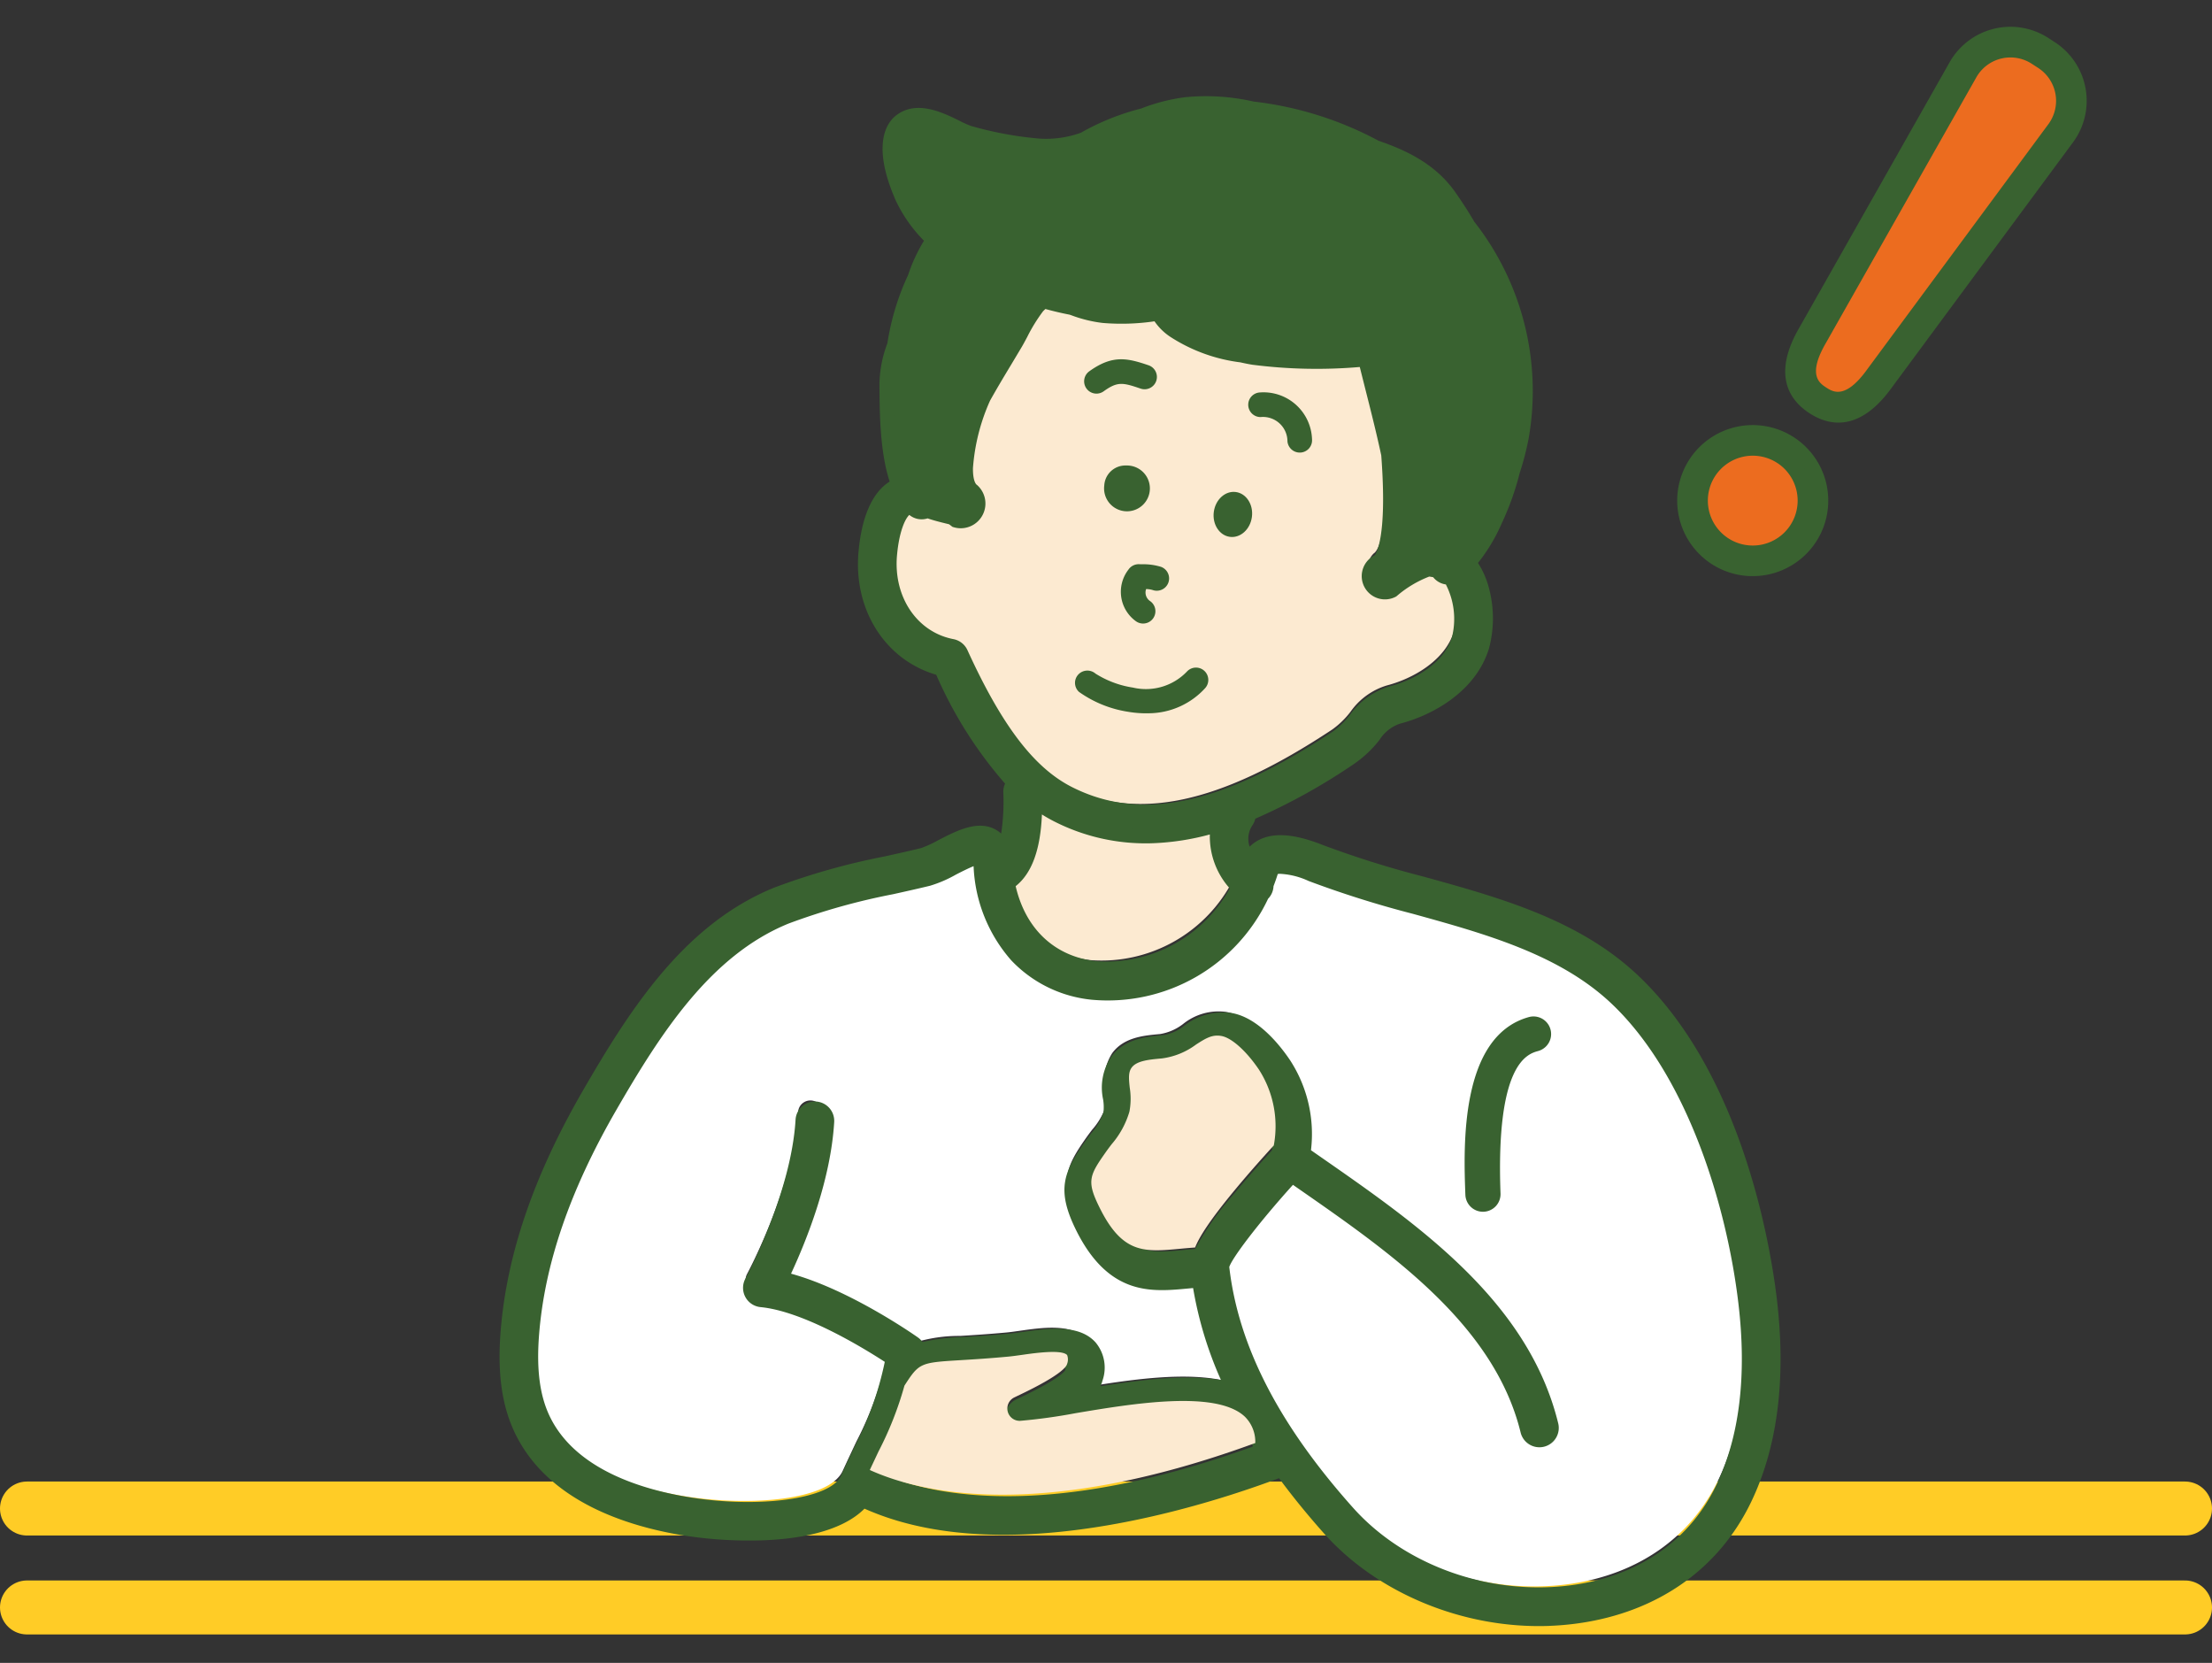
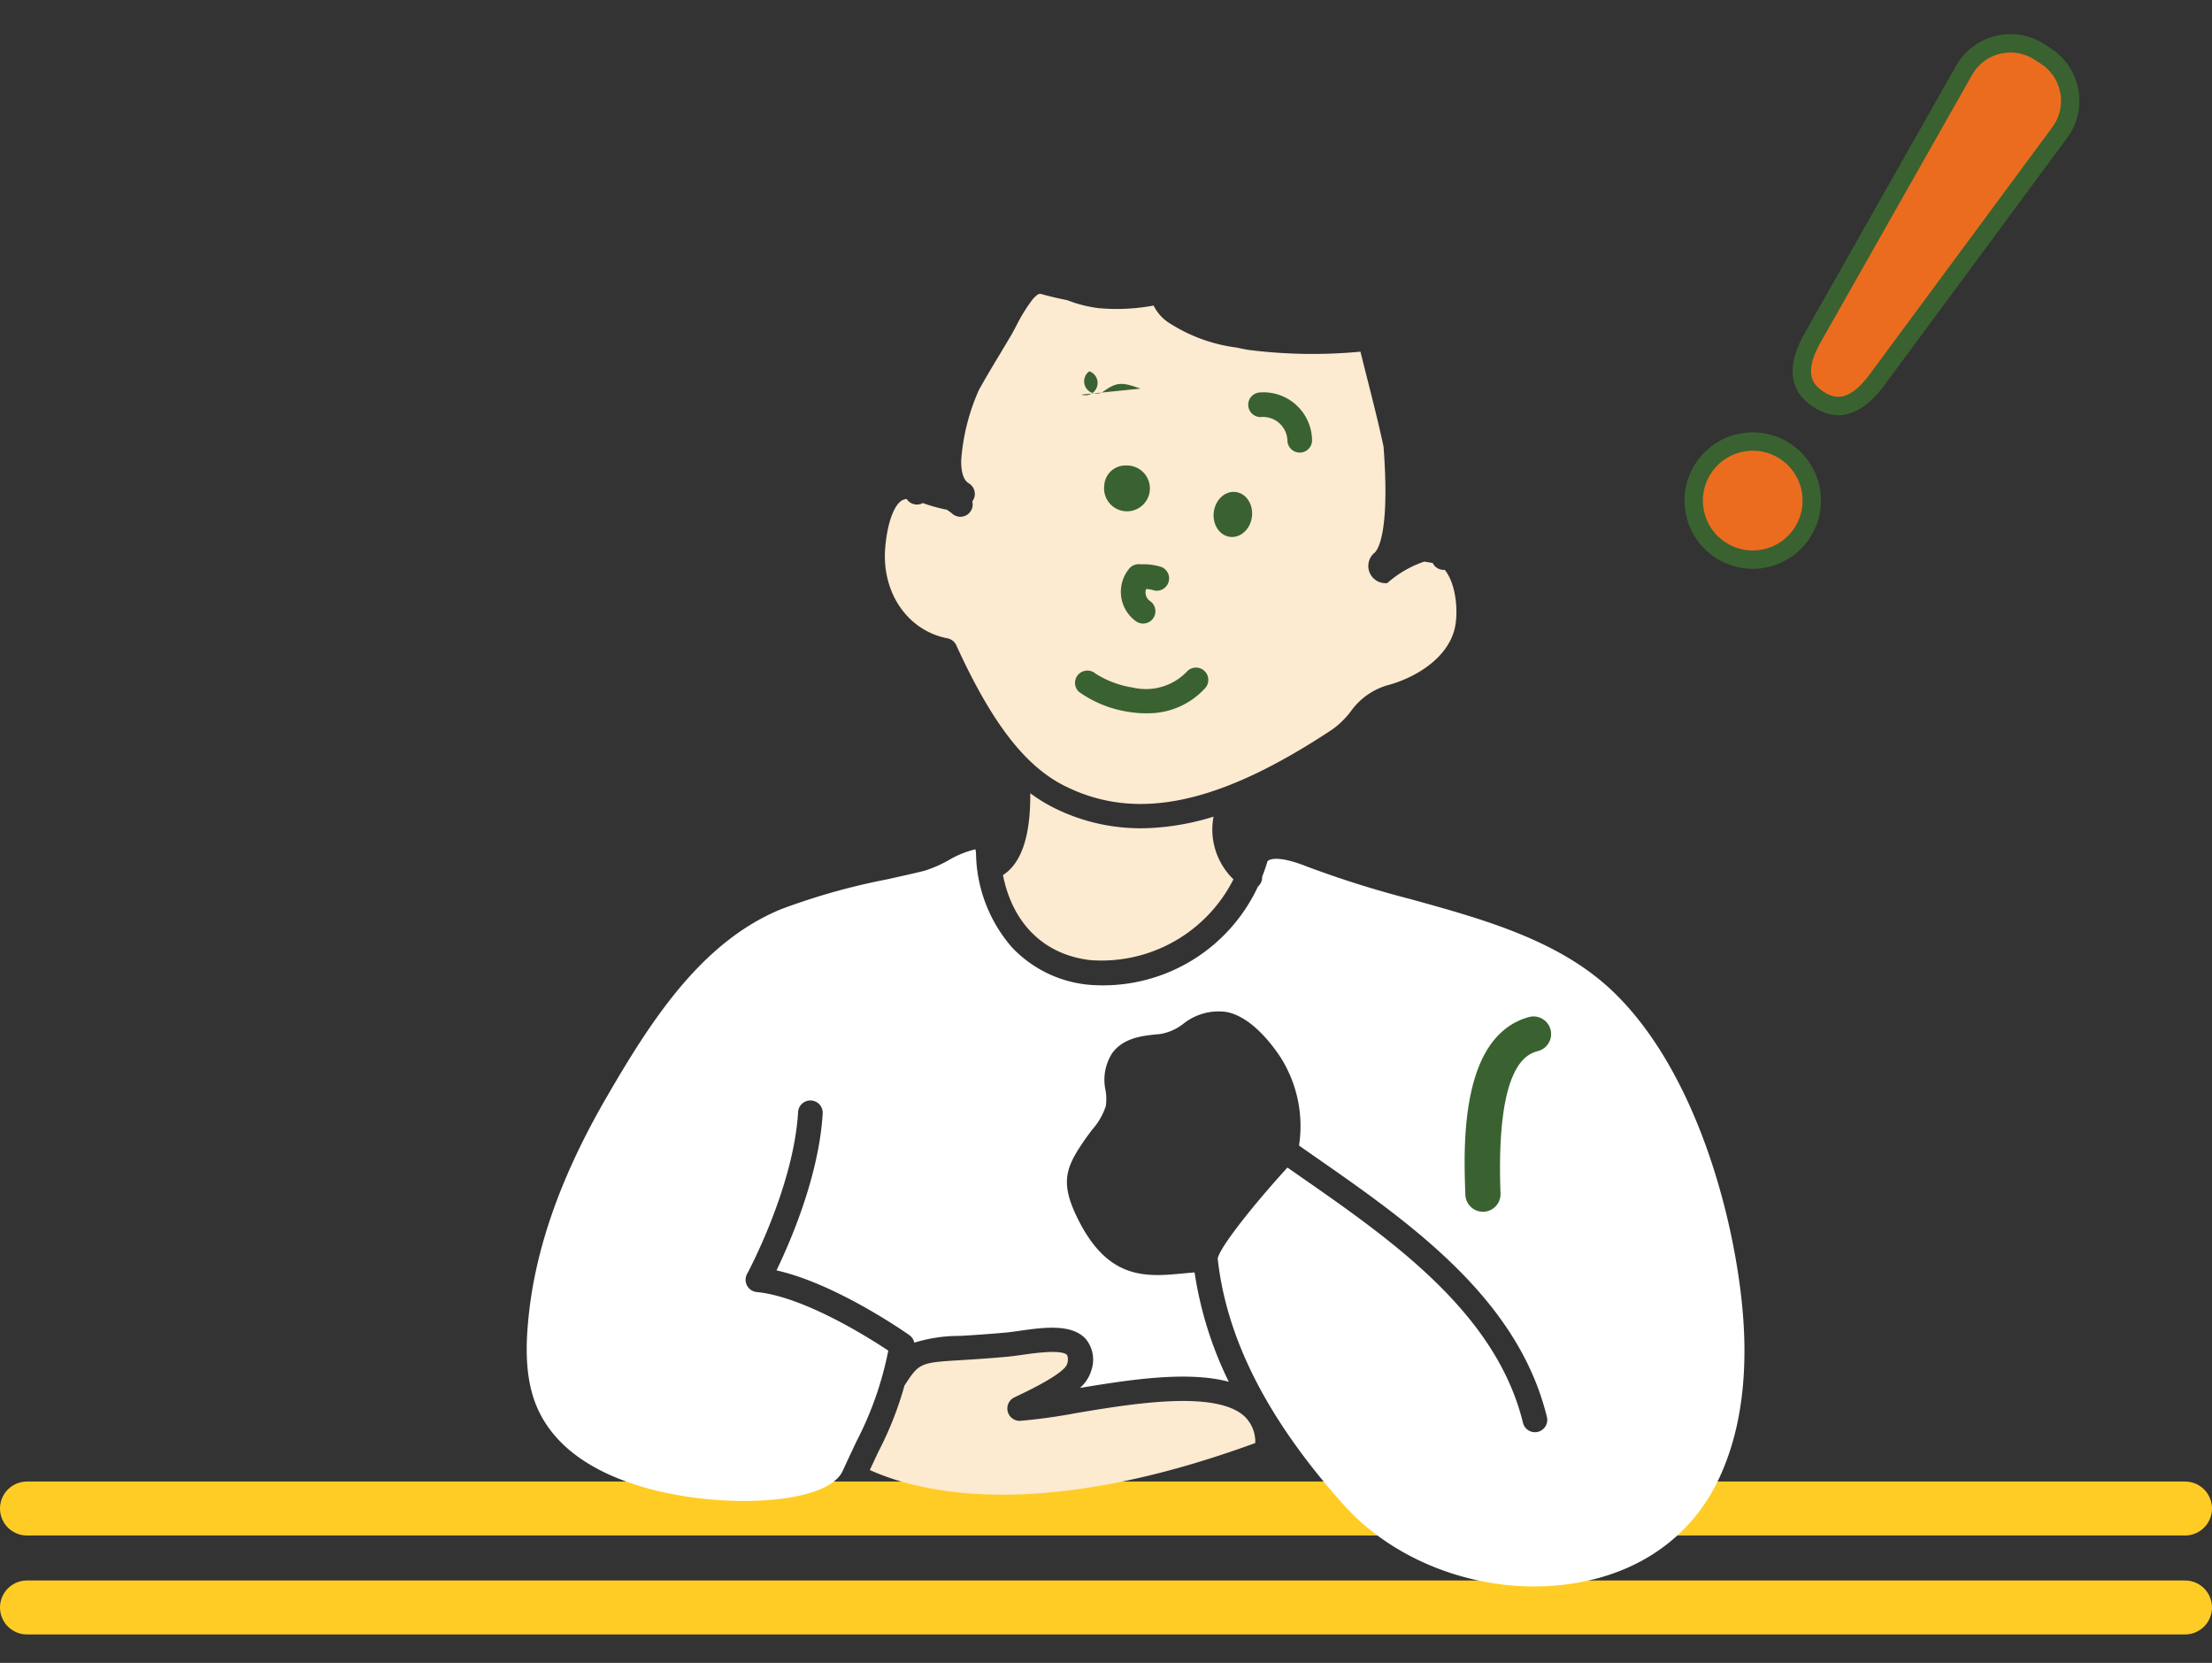
<svg xmlns="http://www.w3.org/2000/svg" width="246" height="184.881" viewBox="0 0 246 184.881">
  <rect x="0" y="0" width="246" height="184.881" fill="#333333" stroke="none" />
  <g id="グループ_854" data-name="グループ 854" transform="translate(-883 -9090.885)">
    <path id="パス_1610" data-name="パス 1610" d="M4667.855-5690.184h240" transform="translate(-3781.855 14959.787)" fill="none" stroke="#ffcc26" stroke-linecap="round" stroke-width="6" />
    <path id="パス_1612" data-name="パス 1612" d="M4667.855-5690.184h240" transform="translate(-3781.855 14948.787)" fill="none" stroke="#ffcc26" stroke-linecap="round" stroke-width="6" />
    <path id="パス_1451" data-name="パス 1451" d="M1911.811,1893.41c.882,5.446,4.284,9.044,9.44,9.8a16.451,16.451,0,0,0,16.17-8.433,7.708,7.708,0,0,1-1.969-7.042,28.207,28.207,0,0,1-7.287,1.02,21.515,21.515,0,0,1-10.53-2.683,17.253,17.253,0,0,1-2.469-1.658C1915.089,1887.124,1914.666,1891.726,1911.811,1893.41Z" transform="matrix(0.999, -0.035, 0.035, 0.999, -981.628, 7363.575)" fill="#fcead1" />
    <path id="パス_1452" data-name="パス 1452" d="M1894.886,1792.163a9.608,9.608,0,0,0,2.1-1.9,7.628,7.628,0,0,1,4.151-2.787c2.853-.631,6.572-2.514,7.663-5.747.6-1.765.513-5.139-.78-6.871-.022,0-.044,0-.067,0a1.369,1.369,0,0,1-1.174-.662,1.27,1.27,0,0,1-.069-.146l-.3-.064c-.236-.052-.46-.1-.659-.123a12.079,12.079,0,0,0-4.154,2.22l-.032.023a1.915,1.915,0,0,1-1.375-3.356c.142-.075,1.394-.92,1.551-7.362.036-1.5.008-3.032-.05-4.469-.033-.184-.063-.351-.089-.5-.436-2.384-.959-4.8-1.465-7.137q-.326-1.505-.645-3.007a56.725,56.725,0,0,1-12.38-.622c-.322-.059-.784-.163-1.333-.311a18.064,18.064,0,0,1-7.288-2.9,4.849,4.849,0,0,1-1.818-2.1,22.178,22.178,0,0,1-6.156.069,14.378,14.378,0,0,1-3.288-.945l-.211-.078c-.928-.212-1.888-.474-2.886-.793a.747.747,0,0,0-.167.021.893.893,0,0,0-.216.107c-.139.11-.285.239-.434.377a18.654,18.654,0,0,0-1.995,2.972c-.226.393-.431.746-.607,1.024-.46.723-.921,1.43-1.378,2.134-.836,1.286-1.631,2.515-2.407,3.8a23.38,23.38,0,0,0-2.25,7.746c-.047.942.044,2.159.747,2.6a1.37,1.37,0,0,1,.426,1.891,1.215,1.215,0,0,1-.1.125,1.37,1.37,0,0,1-2.272,1.305,4.791,4.791,0,0,0-.625-.483,1.363,1.363,0,0,1-.2-.033l-.108-.031a19.812,19.812,0,0,1-2.309-.753,1.361,1.361,0,0,1-1.685-.387c-.034-.044-.064-.091-.1-.135a1.851,1.851,0,0,0-.352.076c-.986.338-1.85,2.371-2.2,5.179-.627,5.013,2.129,9.385,6.555,10.4a1.368,1.368,0,0,1,.96.811c3.616,8.718,7.146,13.659,11.446,16.021C1872.719,1801.683,1881.979,1800.078,1894.886,1792.163Z" transform="matrix(0.999, -0.035, 0.035, 0.999, -924.555, 7447.941)" fill="#fcead1" />
    <path id="パス_1453" data-name="パス 1453" d="M1772.656,1960.833c2.826,6.019,10.087,8.6,15.681,9.713,7.273,1.442,16.122,1.018,17.735-2.181.646-1.283,1.185-2.327,1.644-3.219a37.83,37.83,0,0,0,3.9-9.982c-2.265-1.619-9.247-6.345-14.4-7.023a1.37,1.37,0,0,1-1-2.055c.055-.094,5.508-9.408,6.3-17.792a1.37,1.37,0,0,1,2.728.258c-.65,6.886-4.068,14.076-5.746,17.257,6.582,1.719,14.169,7.449,14.52,7.716a1.366,1.366,0,0,1,.52.858,16.808,16.808,0,0,1,5.127-.573c1.346-.035,3.019-.079,5.153-.2.414-.024.928-.078,1.473-.137,2.6-.277,5.835-.622,7.335,1.176a3.642,3.642,0,0,1,.474,3.54,4.133,4.133,0,0,1-1.327,1.872c5.621-.736,12.081-1.488,16.578-.108a41.548,41.548,0,0,1-3.376-12.289c-.421.019-.836.043-1.244.067-.761.045-1.526.091-2.289.091-3.344,0-6.629-.872-9.192-6.462-1.958-4.271-1.223-5.887,1.21-9.1.222-.291.455-.578.689-.865a7.473,7.473,0,0,0,1.6-2.557,5.53,5.53,0,0,0,.039-1.742,5.479,5.479,0,0,1,.9-4.149c1.354-1.685,3.53-1.808,5.277-1.906l.09-.005a5.668,5.668,0,0,0,2.615-1.034,6.287,6.287,0,0,1,4.825-1.171c2.6.558,4.743,3.441,5.787,5.11a14.285,14.285,0,0,1,1.8,10.032c.513.385,1.024.769,1.547,1.161,10.385,7.773,22.155,16.583,24.949,29.935a1.37,1.37,0,1,1-2.681.561c-2.583-12.34-13.913-20.82-23.909-28.3l-1.28-.959c-3.883,3.964-7.86,8.616-8.109,9.85.676,9.009,4.934,18.109,13.016,27.82,5.735,6.89,15.489,10.7,24.847,9.715,7.624-.8,13.631-4.689,16.915-10.937,2.851-5.427,3.948-12.353,3.26-20.588-.923-11.034-4.859-25.827-13.139-34.252-5.734-5.834-14.042-8.446-22.076-10.972a113.2,113.2,0,0,1-11.39-4.027c-2.775-1.217-3.838-1.005-4.166-.859a.687.687,0,0,0-.182.124q-.3.884-.657,1.708a1.32,1.32,0,0,1-.5,1.06,19.009,19.009,0,0,1-19.214,10.262,13.489,13.489,0,0,1-8.377-4.452,16.3,16.3,0,0,1-3.631-10.57,1.872,1.872,0,0,0-.056-.47,10.667,10.667,0,0,0-3.042,1.116,13.476,13.476,0,0,1-2.749,1.08c-1.365.281-2.763.54-4.115.791a73.475,73.475,0,0,0-11.883,2.894c-9.013,3.313-14.958,11.889-20.274,20.388-5.507,8.8-8.632,16.95-9.555,24.9C1771.125,1955.138,1771.457,1958.279,1772.656,1960.833Z" transform="matrix(0.999, -0.035, 0.035, 0.999, -896.446, 7351.245)" fill="#fff" />
    <g id="グループ_509" data-name="グループ 509" transform="matrix(0.999, -0.035, 0.035, 0.999, 933.728, 9104.476)">
      <ellipse id="楕円形_6" data-name="楕円形 6" cx="2.138" cy="2.515" rx="2.138" ry="2.515" transform="translate(86.53 49.451) rotate(-170.577)" fill="#396230" />
      <path id="パス_1454" data-name="パス 1454" d="M1937.574,1789.942a2.548,2.548,0,1,1-2.52,2.131A2.349,2.349,0,0,1,1937.574,1789.942Z" transform="translate(-1864.405 -1749.176)" fill="#396230" />
      <path id="パス_1455" data-name="パス 1455" d="M1931.916,1821.045a2.82,2.82,0,0,0-.7-.124,1.149,1.149,0,0,0,.414,1.366,1.37,1.37,0,0,1-1.672,2.171,4.032,4.032,0,0,1-.626-5.774,1.372,1.372,0,0,1,1.2-.553c.1.007.2.013.31.019a6.589,6.589,0,0,1,2.127.364,1.37,1.37,0,1,1-1.05,2.531Z" transform="translate(-1856.318 -1766.344)" fill="#396230" />
      <path id="パス_1456" data-name="パス 1456" d="M1887.81,1770.558a5.4,5.4,0,0,1,5.572,5.4,1.369,1.369,0,0,1-1.3,1.44l-.073,0a1.37,1.37,0,0,1-1.367-1.3,2.722,2.722,0,0,0-2.9-2.8,1.37,1.37,0,0,1,.06-2.739Z" transform="translate(-1799.454 -1737.393)" fill="#396230" />
-       <path id="パス_1457" data-name="パス 1457" d="M1936.107,1763.093c-1.959-.747-2.536-.9-4.118.157a1.37,1.37,0,0,1-1.521-2.28c2.633-1.757,4.256-1.337,6.616-.438a1.37,1.37,0,1,1-.977,2.56Z" transform="translate(-1861.042 -1730.819)" fill="#396230" />
+       <path id="パス_1457" data-name="パス 1457" d="M1936.107,1763.093c-1.959-.747-2.536-.9-4.118.157a1.37,1.37,0,0,1-1.521-2.28a1.37,1.37,0,1,1-.977,2.56Z" transform="translate(-1861.042 -1730.819)" fill="#396230" />
      <path id="パス_1458" data-name="パス 1458" d="M1924.051,1852.575a12.793,12.793,0,0,1-5.422-2.408,1.358,1.358,0,0,1-.034-1.915,1.383,1.383,0,0,1,1.935-.057,10.844,10.844,0,0,0,4.108,1.7,6.321,6.321,0,0,0,6.084-1.587,1.37,1.37,0,0,1,1.954,1.92,8.557,8.557,0,0,1-6.3,2.586A11.868,11.868,0,0,1,1924.051,1852.575Z" transform="translate(-1851.59 -1784.418)" fill="#396230" />
      <g id="グループ_507" data-name="グループ 507" transform="translate(108.034 103.588)">
        <path id="パス_1459" data-name="パス 1459" d="M1833.212,1952.018a1.37,1.37,0,1,1,.64,2.664c-5.228,1.256-5.2,12.162-5.2,16.267a1.37,1.37,0,0,1-1.367,1.373h0a1.37,1.37,0,0,1-1.37-1.367C1825.905,1965.815,1825.879,1953.78,1833.212,1952.018Z" transform="translate(-1825.329 -1951.393)" fill="#396230" />
        <path id="パス_1460" data-name="パス 1460" d="M1826.373,1972a1.96,1.96,0,0,0,1.957-1.961c-.032-14.547,3.564-15.411,4.746-15.694a1.957,1.957,0,0,0-.913-3.807h0c-7.784,1.87-7.757,14.231-7.746,19.509A1.96,1.96,0,0,0,1826.373,1972Zm6.245-20.342a.783.783,0,0,1,.184,1.545c-5.68,1.364-5.655,12.606-5.646,16.838a.783.783,0,1,1-1.566,0c-.011-5-.037-16.711,6.846-18.365A.791.791,0,0,1,1832.618,1951.654Z" transform="translate(-1824.415 -1950.481)" fill="#396230" />
      </g>
      <g id="グループ_508" data-name="グループ 508" transform="translate(0 0)">
-         <path id="パス_1461" data-name="パス 1461" d="M1764.63,1821.645c.97-8.364,4.226-16.882,9.954-26.039,5.568-8.9,11.826-17.9,21.651-21.507a75.526,75.526,0,0,1,12.328-3.017c1.339-.249,2.724-.506,4.064-.781a12.486,12.486,0,0,0,2.13-.874c2.03-.958,4.128-1.95,5.7-.972a2.661,2.661,0,0,1,1.17,1.706,16.546,16.546,0,0,0,.992-6.517,1.363,1.363,0,0,1,.454-1c-2.734-2.962-5.208-7.166-7.658-12.958-5.416-1.605-8.739-7.046-7.966-13.223.357-2.852,1.334-6.429,3.946-7.4a7.475,7.475,0,0,1-.369-1.117c-.8-3.214-.675-7.252-.586-10.2a12.848,12.848,0,0,1,1.015-4.252,27.327,27.327,0,0,1,2.525-7.389,17.334,17.334,0,0,1,2.186-4.136,16.424,16.424,0,0,1-3.239-4.781c-2.424-6.067-.586-8.055.035-8.519,1.938-1.45,4.439-.111,6.267.866a11.345,11.345,0,0,0,1.349.66,40.544,40.544,0,0,0,7.741,1.716,12.244,12.244,0,0,0,5.006-.537,26.284,26.284,0,0,1,6.71-2.431,20.027,20.027,0,0,1,4.813-1.063,23.21,23.21,0,0,1,7.351.737,37.845,37.845,0,0,1,13.562,4.785c2.85,1.093,5.977,2.613,8.013,5.736q1.159,1.777,1.981,3.334a29.946,29.946,0,0,1,5.111,23.711,55.457,55.457,0,0,1-3.218,9.078l-.024.046a16.079,16.079,0,0,1-3.127,4.589,8.512,8.512,0,0,1,1.412,3.311,12.192,12.192,0,0,1-.239,6.06c-1.455,4.309-5.948,6.724-9.668,7.546a5.059,5.059,0,0,0-2.712,1.951,12.1,12.1,0,0,1-2.7,2.4,66.885,66.885,0,0,1-11.549,5.838,1.359,1.359,0,0,1-.273.838,3.913,3.913,0,0,0,.044,4.353,3.921,3.921,0,0,1,.343-.53l.008-.01a3.37,3.37,0,0,1,1.3-1.026c1.481-.664,3.57-.386,6.387.849a109.57,109.57,0,0,0,11.112,3.923c8.355,2.627,16.995,5.343,23.209,11.665,11.064,11.258,13.448,30.359,13.915,35.945.733,8.763-.467,16.195-3.565,22.09-3.723,7.085-10.489,11.485-19.052,12.388a30.54,30.54,0,0,1-3.219.169c-9.21,0-18.376-4.073-24.021-10.855a82.284,82.284,0,0,1-5.165-6.875,1.372,1.372,0,0,1-.505.3c-5.869,1.965-17.268,5.207-28.568,5.207-6.184,0-12.339-.973-17.539-3.656-2.237,2.512-6.826,3.3-11.344,3.3a46.045,46.045,0,0,1-8.569-.835c-6.214-1.232-14.316-4.182-17.628-11.236C1764.492,1829.973,1764.083,1826.361,1764.63,1821.645Zm57.361-47.874c.882,5.446,4.284,9.044,9.44,9.8a16.45,16.45,0,0,0,16.17-8.433,7.708,7.708,0,0,1-1.969-7.042,28.21,28.21,0,0,1-7.287,1.02,21.515,21.515,0,0,1-10.53-2.683,17.283,17.283,0,0,1-2.469-1.658C1825.27,1767.483,1824.846,1772.086,1821.991,1773.771Zm37.169-14.941a9.6,9.6,0,0,0,2.1-1.9,7.628,7.628,0,0,1,4.151-2.788c2.853-.631,6.572-2.514,7.664-5.747.6-1.765.513-5.139-.78-6.871-.022,0-.044,0-.066,0a1.369,1.369,0,0,1-1.174-.662,1.308,1.308,0,0,1-.069-.146l-.3-.064c-.236-.051-.46-.1-.659-.123a12.072,12.072,0,0,0-4.154,2.221l-.031.024a1.915,1.915,0,0,1-1.375-3.356c.142-.075,1.394-.92,1.551-7.362.036-1.5.008-3.032-.05-4.469-.033-.183-.063-.351-.089-.5-.436-2.384-.959-4.8-1.465-7.137q-.326-1.506-.646-3.007a56.724,56.724,0,0,1-12.38-.622c-.322-.059-.784-.163-1.333-.311a18.058,18.058,0,0,1-7.288-2.9,4.848,4.848,0,0,1-1.818-2.1,22.189,22.189,0,0,1-6.156.069,14.372,14.372,0,0,1-3.288-.945l-.211-.078c-.927-.212-1.888-.473-2.885-.793a.743.743,0,0,0-.167.021.886.886,0,0,0-.216.107c-.139.11-.285.239-.434.377a18.665,18.665,0,0,0-2,2.973c-.226.393-.431.746-.607,1.024-.46.723-.921,1.43-1.378,2.134-.836,1.286-1.631,2.515-2.406,3.8a23.374,23.374,0,0,0-2.25,7.746c-.047.942.044,2.158.747,2.6a1.37,1.37,0,0,1,.425,1.89,1.256,1.256,0,0,1-.1.126,1.37,1.37,0,0,1-2.272,1.3,4.873,4.873,0,0,0-.624-.482,1.371,1.371,0,0,1-.2-.033l-.108-.031a19.744,19.744,0,0,1-2.309-.754,1.36,1.36,0,0,1-1.685-.387c-.034-.043-.064-.091-.1-.135a1.909,1.909,0,0,0-.352.076c-.986.338-1.85,2.371-2.2,5.179-.627,5.013,2.13,9.385,6.555,10.4a1.369,1.369,0,0,1,.96.811c3.616,8.718,7.146,13.659,11.446,16.021C1836.993,1768.349,1846.254,1766.744,1859.16,1758.83Zm-11.33,79.091a3.925,3.925,0,0,0-1.08-2.994c-3.112-3.088-12.528-1.847-18.757-1.026a62.162,62.162,0,0,1-6.2.637,1.37,1.37,0,0,1-.584-2.619c.176-.079.388-.171.629-.276,4.575-1.988,5.28-2.915,5.37-3.221a1.388,1.388,0,0,0,.049-1.009c-.561-.673-3.63-.346-4.941-.206-.578.062-1.124.12-1.6.148-2.177.126-3.876.171-5.241.207-4.588.119-4.692.123-6.427,2.615a38.061,38.061,0,0,1-3.15,7.238c-.3.59-.647,1.255-1.029,2C1810.259,1842.1,1823.443,1845.895,1847.83,1837.92Zm-79.433-6.077c2.826,6.019,10.087,8.6,15.681,9.713,7.273,1.442,16.122,1.018,17.734-2.181.646-1.283,1.185-2.327,1.645-3.219a37.823,37.823,0,0,0,3.895-9.982c-2.265-1.618-9.246-6.344-14.4-7.023a1.369,1.369,0,0,1-1-2.055c.055-.094,5.508-9.408,6.3-17.792a1.37,1.37,0,0,1,2.728.258c-.65,6.885-4.068,14.076-5.746,17.257,6.582,1.719,14.169,7.449,14.52,7.716a1.367,1.367,0,0,1,.52.858,16.8,16.8,0,0,1,5.127-.573c1.345-.035,3.019-.078,5.152-.2.414-.024.928-.078,1.473-.137,2.6-.277,5.835-.622,7.335,1.176a3.641,3.641,0,0,1,.474,3.54,4.132,4.132,0,0,1-1.327,1.872c5.621-.736,12.081-1.487,16.578-.108a41.544,41.544,0,0,1-3.376-12.289c-.421.019-.836.043-1.244.067-.761.045-1.526.09-2.289.09-3.344,0-6.629-.872-9.192-6.462-1.958-4.271-1.223-5.887,1.21-9.1.222-.292.455-.578.689-.865a7.474,7.474,0,0,0,1.6-2.556,5.536,5.536,0,0,0,.038-1.742,5.48,5.48,0,0,1,.9-4.149c1.354-1.685,3.53-1.808,5.277-1.906l.09-.006a5.668,5.668,0,0,0,2.615-1.033,6.286,6.286,0,0,1,4.825-1.172c2.6.558,4.743,3.441,5.787,5.11a14.286,14.286,0,0,1,1.8,10.032l1.547,1.161c10.385,7.773,22.155,16.583,24.949,29.935a1.37,1.37,0,1,1-2.682.561c-2.583-12.34-13.913-20.82-23.909-28.3l-1.28-.959c-3.883,3.964-7.86,8.616-8.109,9.85.676,9.008,4.934,18.109,13.016,27.82,5.735,6.89,15.489,10.7,24.847,9.715,7.624-.8,13.631-4.689,16.915-10.938,2.851-5.427,3.948-12.353,3.26-20.588-.922-11.034-4.859-25.827-13.139-34.252-5.734-5.834-14.042-8.446-22.076-10.972a113.148,113.148,0,0,1-11.39-4.028c-2.775-1.217-3.838-1.005-4.166-.858a.674.674,0,0,0-.182.124q-.3.884-.657,1.708a1.361,1.361,0,0,1-.3.861,1.346,1.346,0,0,1-.2.2,19.009,19.009,0,0,1-19.213,10.262,13.489,13.489,0,0,1-8.377-4.452,16.3,16.3,0,0,1-3.631-10.57,1.886,1.886,0,0,0-.056-.47,10.653,10.653,0,0,0-3.042,1.115,13.486,13.486,0,0,1-2.749,1.08c-1.366.281-2.763.54-4.115.791a73.471,73.471,0,0,0-11.883,2.894c-9.013,3.313-14.958,11.889-20.274,20.388-5.507,8.8-8.632,16.95-9.555,24.9C1766.866,1826.149,1767.2,1829.29,1768.4,1831.844Zm82.643-26.951a11.664,11.664,0,0,0-1.355-8.487c-1.326-2.118-2.911-3.643-4.039-3.885-1-.215-1.7.162-2.847.845a8.127,8.127,0,0,1-3.864,1.417l-.09,0c-1.33.075-2.705.152-3.3.887-.4.5-.377,1.176-.3,2.233a7.731,7.731,0,0,1-.129,2.669,9.79,9.79,0,0,1-2.116,3.564c-.214.261-.426.522-.628.787-1.988,2.621-2.318,3.213-.9,6.3,2.366,5.161,4.8,5.019,8.828,4.779.516-.031,1.048-.057,1.59-.078.506-1.166,1.76-3,4.65-6.248C1848.422,1807.567,1850.329,1805.613,1851.04,1804.893Z" transform="translate(-1763.614 -1687.045)" fill="#396230" />
-         <path id="パス_1462" data-name="パス 1462" d="M1878.051,1857.223a31.509,31.509,0,0,0,3.289-.173c8.832-.931,15.815-5.479,19.663-12.8,3.169-6.029,4.4-13.606,3.652-22.52-.473-5.652-2.889-24.983-14.137-36.428-6.351-6.461-15.085-9.208-23.532-11.863a109.01,109.01,0,0,1-11.032-3.893c-3.031-1.328-5.328-1.606-7.022-.846a4.162,4.162,0,0,0-1.129.743,2.7,2.7,0,0,1,.375-2.343,2.107,2.107,0,0,0,.36-.742,67.79,67.79,0,0,0,11.246-5.74,12.734,12.734,0,0,0,2.874-2.54,4.375,4.375,0,0,1,2.3-1.712c3.928-.869,8.681-3.442,10.24-8.06a13.018,13.018,0,0,0,.263-6.473,9.711,9.711,0,0,0-1.163-3.04,19.685,19.685,0,0,0,2.807-4.336l.024-.046a30.665,30.665,0,0,0,2.15-5.436,31.407,31.407,0,0,0,1.137-3.83,30.511,30.511,0,0,0-5.207-24.3c-.562-1.056-1.232-2.182-1.993-3.349-2.148-3.294-5.409-4.892-8.328-6.016a38.772,38.772,0,0,0-13.751-4.847,23.781,23.781,0,0,0-7.563-.749,20.56,20.56,0,0,0-4.962,1.088,27.117,27.117,0,0,0-6.8,2.458,11.348,11.348,0,0,1-4.614.49,39.739,39.739,0,0,1-7.586-1.68,11.45,11.45,0,0,1-1.227-.607c-1.9-1.018-4.772-2.552-7.109-.8-.941.7-2.852,3.031-.293,9.437a16.21,16.21,0,0,0,2.97,4.552,18.388,18.388,0,0,0-1.9,3.752,27.784,27.784,0,0,0-2.564,7.492,13.43,13.43,0,0,0-1.043,4.448c-.09,3-.214,7.1.609,10.413.045.181.094.356.148.528-1.964,1.135-3.251,3.774-3.742,7.7-.8,6.42,2.542,12.1,8.164,13.959a46.563,46.563,0,0,0,7.231,12.37,2.133,2.133,0,0,0-.23.941,23.768,23.768,0,0,1-.4,4.593,3.285,3.285,0,0,0-.562-.439c-1.936-1.2-4.333-.071-6.447.927a12.769,12.769,0,0,1-1.958.818c-1.35.277-2.784.543-4.049.777a76.156,76.156,0,0,0-12.456,3.052c-10.057,3.7-16.405,12.809-22.045,21.826-5.79,9.257-9.083,17.881-10.068,26.363-.564,4.867-.133,8.612,1.356,11.786,3.45,7.35,11.793,10.4,18.185,11.672a46.961,46.961,0,0,0,8.72.85c3.79,0,8.765-.556,11.5-3.124,4.726,2.312,10.569,3.483,17.38,3.483,11.438,0,22.964-3.288,28.816-5.248l.016-.005c1.427,2.088,3.041,4.215,4.8,6.334,5.717,6.87,15.153,11.137,24.623,11.137Zm-27.012-87.376a11.226,11.226,0,0,1,4.286,1.13,110.233,110.233,0,0,0,11.185,3.951c8.27,2.6,16.815,5.286,22.891,11.47,10.88,11.07,13.232,29.941,13.693,35.461.721,8.612-.45,15.9-3.477,21.661-3.6,6.846-10.147,11.1-18.442,11.974a29.789,29.789,0,0,1-3.126.164h-.011c-9.018,0-17.992-4.052-23.42-10.573a81.831,81.831,0,0,1-5.116-6.809l-.516-.77-.673.637a.586.586,0,0,1-.215.13c-5.763,1.93-17.1,5.167-28.32,5.167-6.81,0-12.59-1.2-17.181-3.57l-.54-.279-.4.454c-2.234,2.509-7.083,3.035-10.759,3.035a45.289,45.289,0,0,1-8.416-.82c-6.037-1.2-13.9-4.043-17.072-10.8-1.36-2.9-1.747-6.375-1.218-10.941.957-8.247,4.175-16.658,9.839-25.714,5.5-8.787,11.664-17.661,21.258-21.187a74.958,74.958,0,0,1,12.2-2.98c1.277-.237,2.718-.5,4.083-.785a12.477,12.477,0,0,0,2.306-.933c1.844-.87,3.745-1.768,4.958-1.015a1.889,1.889,0,0,1,.823,1.227l.522,2.114.943-1.962c.691-1.436,1.04-3.676,1.069-6.848a.585.585,0,0,1,.2-.427l.586-.53-.536-.582c-2.64-2.861-5.1-7.025-7.513-12.731l-.143-.341-.355-.1c-5.087-1.508-8.135-6.6-7.412-12.375.268-2.148,1.073-5.882,3.44-6.759l.767-.284-.317-.754a6.709,6.709,0,0,1-.331-1c-.771-3.109-.651-7.084-.563-9.987a12.143,12.143,0,0,1,.962-3.995l.037-.128a26.273,26.273,0,0,1,2.45-7.178l.04-.088a16.519,16.519,0,0,1,2.088-3.954l.373-.515-.428-.471a15.8,15.8,0,0,1-3.091-4.546c-2.274-5.693-.584-7.332-.223-7.6,1.539-1.152,3.7,0,5.427.929a11.564,11.564,0,0,0,1.468.711,41.363,41.363,0,0,0,7.9,1.752,12.915,12.915,0,0,0,5.323-.562l.148-.06a25.512,25.512,0,0,1,6.51-2.358l.081-.022a19.116,19.116,0,0,1,4.626-1.025,22.254,22.254,0,0,1,7.1.717l.072.014a37.168,37.168,0,0,1,13.279,4.685l.118.056c2.7,1.036,5.719,2.491,7.637,5.433.746,1.144,1.4,2.245,1.945,3.273l.054.087a28.086,28.086,0,0,1,3.9,26.742l-.015.045a29.165,29.165,0,0,1-2.045,5.186l-.024.046a15.65,15.65,0,0,1-2.946,4.36l-.547.475.43.582a7.72,7.72,0,0,1,1.276,3.009,11.367,11.367,0,0,1-.215,5.646c-1.351,4-5.584,6.256-9.1,7.032a5.794,5.794,0,0,0-3.123,2.189,11.44,11.44,0,0,1-2.532,2.257,65.057,65.057,0,0,1-11.412,5.772l-.516.191.005.55a.581.581,0,0,1-.114.358,4.641,4.641,0,0,0-.012,5.214l.7,1.227.668-1.245a3.077,3.077,0,0,1,.27-.418l.01-.013a2.578,2.578,0,0,1,1.006-.792A3.566,3.566,0,0,1,1851.039,1769.846Zm26.987,84.637a28.861,28.861,0,0,0,3.026-.158c7.892-.833,14.116-4.865,17.526-11.352,2.922-5.561,4.048-12.632,3.346-21.018-.933-11.171-4.934-26.162-13.361-34.736-5.872-5.974-14.274-8.615-22.4-11.17a112.566,112.566,0,0,1-11.311-4c-2.8-1.229-4.157-1.143-4.8-.856a1.445,1.445,0,0,0-.393.264l-.147.136-.064.189c-.192.571-.4,1.125-.632,1.643l-.066.15v.163a.584.584,0,0,1-.125.368.592.592,0,0,1-.09.086l-.128.1-.075.147a18.132,18.132,0,0,1-18.4,9.844,12.718,12.718,0,0,1-7.9-4.191,15.535,15.535,0,0,1-3.44-10.071,2.636,2.636,0,0,0-.086-.672l-.15-.521-.541-.043a8.747,8.747,0,0,0-3.405,1.173,13.194,13.194,0,0,1-2.6,1.037c-1.349.276-2.734.534-4.073.783a74.182,74.182,0,0,0-12.038,2.934c-9.245,3.4-15.28,12.093-20.668,20.708-5.57,8.9-8.732,17.156-9.669,25.226-.5,4.339-.149,7.614,1.115,10.306h0c2.964,6.315,10.466,9,16.237,10.149,6.523,1.293,16.6,1.342,18.586-2.6.641-1.272,1.176-2.309,1.633-3.195a38.658,38.658,0,0,0,3.963-10.151l.145-.527-.445-.318c-2.693-1.924-9.522-6.474-14.753-7.162a.587.587,0,0,1-.429-.881c.056-.095,5.6-9.57,6.406-18.116a.585.585,0,0,1,.637-.529.589.589,0,0,1,.532.64c-.647,6.856-4.173,14.148-5.659,16.965l-.461.873.956.249c6.431,1.68,13.927,7.341,14.243,7.581a.582.582,0,0,1,.223.368l.16.93.885-.33a16.435,16.435,0,0,1,4.874-.524c1.347-.035,3.023-.078,5.178-.2.429-.026.947-.08,1.5-.139,2.429-.259,5.434-.579,6.666.9a2.881,2.881,0,0,1,.325,2.817,3.4,3.4,0,0,1-1.093,1.505l-1.939,1.7,2.557-.335c5.918-.775,12.047-1.424,16.246-.135l1.634.5-.687-1.565a41.024,41.024,0,0,1-3.315-12.059l-.08-.73-.733.032c-.425.019-.844.043-1.256.068-.736.044-1.5.089-2.243.089-3.437,0-6.195-1.022-8.481-6.006-1.8-3.919-1.2-5.237,1.122-8.3.215-.284.443-.563.672-.843a8.146,8.146,0,0,0,1.745-2.844,6.033,6.033,0,0,0,.064-2.007,4.779,4.779,0,0,1,.725-3.6c1.136-1.415,3.036-1.521,4.711-1.615l.089-.005a6.358,6.358,0,0,0,2.972-1.142,5.565,5.565,0,0,1,4.261-1.079c2.406.516,4.5,3.5,5.288,4.76a13.573,13.573,0,0,1,1.693,9.486l-.08.47.381.286c.514.387,1.025.771,1.548,1.163,10.274,7.69,21.918,16.405,24.652,29.468a.587.587,0,0,1-1.15.24c-2.643-12.629-14.1-21.2-24.2-28.768l-1.83-1.371-.48.49c-2.722,2.78-7.965,8.5-8.317,10.244l-.022.106.008.107c.689,9.176,5.006,18.422,13.2,28.262C1860.8,1850.675,1869.388,1854.483,1878.026,1854.483Zm-26.981-81.907a8.515,8.515,0,0,1,3.18.91,113.887,113.887,0,0,0,11.466,4.057c7.946,2.5,16.159,5.08,21.756,10.775,8.135,8.276,12.007,22.87,12.918,33.768.676,8.084-.392,14.866-3.173,20.158-3.158,6.011-8.948,9.748-16.3,10.524-9.107.961-18.592-2.744-24.163-9.437-7.935-9.535-12.132-18.449-12.828-27.247.329-.954,3.327-4.678,7.4-8.884l.73.547c9.886,7.4,21.09,15.786,23.612,27.836a2.153,2.153,0,1,0,4.214-.882c-2.855-13.641-14.75-22.545-25.245-30.4-.4-.3-.785-.588-1.172-.879a15.047,15.047,0,0,0-1.983-10.1c-1.11-1.773-3.4-4.841-6.287-5.459a7.023,7.023,0,0,0-5.391,1.264,5.04,5.04,0,0,1-2.258.925l-.089,0c-1.8.1-4.272.24-5.844,2.2a6.2,6.2,0,0,0-1.066,4.7,5.144,5.144,0,0,1-.013,1.477,6.974,6.974,0,0,1-1.448,2.269c-.24.294-.479.588-.706.887-2.528,3.334-3.415,5.277-1.3,9.9,2.8,6.1,6.575,6.919,9.9,6.919.791,0,1.576-.047,2.336-.092l.506-.029a42.254,42.254,0,0,0,2.74,10.333c-3.8-.754-8.487-.384-13.423.222a3.7,3.7,0,0,0,.251-.629,4.368,4.368,0,0,0-.624-4.262c-1.768-2.12-5.235-1.751-8.019-1.453-.544.058-1.044.111-1.436.134-2.129.124-3.792.167-5.127.2a22.889,22.889,0,0,0-4.66.4,2.149,2.149,0,0,0-.493-.527c-.311-.236-7.366-5.563-13.858-7.58,1.928-3.792,4.788-10.325,5.39-16.695a2.156,2.156,0,0,0-1.941-2.345,2.152,2.152,0,0,0-2.346,1.941c-.772,8.186-6.141,17.375-6.195,17.467a2.153,2.153,0,0,0,1.572,3.229c4.7.619,11.137,4.844,13.6,6.568a36.1,36.1,0,0,1-3.688,9.3c-.469.91-1.006,1.951-1.649,3.227-1.249,2.477-9.138,3.3-16.884,1.766-5.417-1.074-12.438-3.556-15.124-9.278h0c-1.135-2.417-1.445-5.424-.977-9.461.909-7.834,4-15.872,9.441-24.576,5.244-8.385,11.1-16.841,19.88-20.068a72.847,72.847,0,0,1,11.756-2.86c1.374-.255,2.766-.514,4.129-.794a13.941,13.941,0,0,0,2.926-1.14q1.307-.617,1.995-.868a16.876,16.876,0,0,0,3.809,10.6,14.256,14.256,0,0,0,8.854,4.713,19.717,19.717,0,0,0,19.955-10.546,2.091,2.091,0,0,0,.184-.2,2.113,2.113,0,0,0,.468-1.175c.184-.428.358-.875.519-1.334A1.776,1.776,0,0,1,1851.046,1772.576Zm-30.841,69.711c6.841,0,15.617-1.232,26.652-4.84l.532-.174.007-.56a4.719,4.719,0,0,0-1.311-3.56c-3.385-3.358-12.648-2.137-19.411-1.246-2.462.324-4.588.6-6.111.63a.578.578,0,0,1-.583-.459.589.589,0,0,1,.333-.663c.173-.078.383-.169.619-.271,5.4-2.349,5.7-3.343,5.809-3.717a1.862,1.862,0,0,0-.1-1.733c-.614-.734-2.085-.862-5.625-.483-.584.062-1.113.118-1.566.144-2.168.126-3.858.17-5.215.205-4.728.122-5.132.2-7.049,2.951l-.069.1-.036.114a37.36,37.36,0,0,1-3.1,7.113c-.3.591-.648,1.257-1.031,2.008l-.359.7.708.352C1806.472,1840.479,1811.919,1842.287,1820.2,1842.287Zm25.6-6.146c-22.55,7.259-35.216,4.375-41.1,1.7.238-.464.458-.891.662-1.285a39.169,39.169,0,0,0,3.165-7.247c1.443-2.071,1.508-2.073,5.737-2.182,1.369-.035,3.073-.08,5.266-.207.492-.029,1.038-.087,1.617-.149a13.806,13.806,0,0,1,4.156-.1,2.383,2.383,0,0,1-.062.276c-.085.123-.787.958-4.942,2.763-.244.106-.46.2-.638.281a2.161,2.161,0,0,0-1.218,2.432,2.132,2.132,0,0,0,2.1,1.684h.043a62.411,62.411,0,0,0,6.288-.644c5.709-.752,15.264-2.011,18.1.806A2.927,2.927,0,0,1,1845.808,1836.141Zm-20.549-9.212h0Zm11.636-11.27c.707,0,1.451-.044,2.237-.091.51-.031,1.036-.057,1.573-.076l.493-.018.2-.453a28.3,28.3,0,0,1,4.517-6.04c1.852-2.082,3.742-4.02,4.469-4.757l.166-.168.045-.232a12.467,12.467,0,0,0-1.46-9.052c-1.14-1.821-2.931-3.89-4.539-4.234a4.444,4.444,0,0,0-3.412.938,7.369,7.369,0,0,1-3.507,1.307l-.089.005c-1.5.085-3.054.172-3.863,1.177a3.775,3.775,0,0,0-.469,2.781,7.014,7.014,0,0,1-.1,2.4,9.036,9.036,0,0,1-1.967,3.276c-.23.282-.443.543-.646.81-2.1,2.765-2.579,3.631-.99,7.1C1831.635,1814.891,1833.948,1815.659,1836.9,1815.659Zm3.278-1.713c-.385.017-.764.037-1.133.06-3.946.233-5.927.352-8.071-4.324-1.264-2.757-1.067-3.017.815-5.5.191-.252.392-.5.594-.745a10.618,10.618,0,0,0,2.281-3.872,8.48,8.48,0,0,0,.155-2.933c-.064-.87-.088-1.417.129-1.686.371-.462,1.677-.535,2.727-.594l.09-.005a8.9,8.9,0,0,0,4.221-1.525c1.135-.678,1.593-.9,2.283-.753.738.158,2.161,1.332,3.54,3.535a10.85,10.85,0,0,1,1.293,7.692c-.83.846-2.608,2.681-4.355,4.646A33.329,33.329,0,0,0,1840.173,1813.946Zm-8.117-30.678a17.514,17.514,0,0,0,15.014-8.968l.271-.489-.375-.414a6.946,6.946,0,0,1-1.8-6.3l.378-1.328-1.333.357a27.548,27.548,0,0,1-7.084.993,20.852,20.852,0,0,1-10.153-2.586,16.6,16.6,0,0,1-2.357-1.584l-1.227-.981-.044,1.571c-.125,4.448-1.124,7.254-2.97,8.343l-.46.272.085.528c.945,5.838,4.626,9.647,10.1,10.45A13.483,13.483,0,0,0,1832.056,1783.267Zm13.375-9.258a15.7,15.7,0,0,1-15.1,7.57c-4.6-.675-7.744-3.819-8.694-8.659,1.847-1.363,2.9-3.951,3.2-7.869q.685.465,1.385.85a22.4,22.4,0,0,0,10.907,2.78,28.281,28.281,0,0,0,6.3-.752A8.652,8.652,0,0,0,1845.431,1774.009Zm-8.372-8.064c6.006,0,12.905-2.521,21.294-7.665a10.366,10.366,0,0,0,2.275-2.044,6.89,6.89,0,0,1,3.74-2.548c3.052-.675,7.04-2.72,8.236-6.261.607-1.8.638-5.537-.894-7.589l-.245-.328-.48.018a.575.575,0,0,1-.472-.284l-.19-.428-.687-.143c-.227-.049-.488-.1-.727-.134l-.117-.015-.116.02a12.62,12.62,0,0,0-4.48,2.358l-.035.026a.573.573,0,0,1-.8-.145.579.579,0,0,1-.045-.588l.131-.289-.106-.3a.58.58,0,0,1,.274-.714c.67-.353,1.817-1.867,1.968-8.035.033-1.354.016-2.875-.051-4.52l-.012-.105-.09-.5c-.438-2.4-.963-4.819-1.471-7.162-.221-1.021-.436-2.012-.644-3l-.138-.653-.667.033a56.288,56.288,0,0,1-12.2-.609c-.336-.062-.787-.167-1.271-.3l-.056-.013a17.065,17.065,0,0,1-6.974-2.763,4.177,4.177,0,0,1-1.54-1.729l-.223-.639-.665.129a21.5,21.5,0,0,1-5.932.058,13.889,13.889,0,0,1-3.092-.9l-.308-.106c-.93-.213-1.879-.474-2.821-.776l-.131-.042-.137.005a1.446,1.446,0,0,0-.349.05,1.621,1.621,0,0,0-.426.2l-.064.046c-.155.122-.318.264-.483.419l-.037.037a19.248,19.248,0,0,0-2.1,3.118c-.22.381-.418.725-.59.994-.45.709-.9,1.4-1.349,2.091l-.024.037c-.87,1.337-1.652,2.548-2.421,3.821l-.044.083a24.6,24.6,0,0,0-2.318,8.028c-.084,1.673.29,2.785,1.111,3.3a.589.589,0,0,1,.2.786c-.028.03-.047.052-.066.076l-.24.3.085.371a.587.587,0,0,1-.974.561,5.579,5.579,0,0,0-.726-.564l-.153-.1-.223-.028a.492.492,0,0,1-.055-.007l-.1-.028a19.283,19.283,0,0,1-2.216-.721l-.329-.139-.32.157a.581.581,0,0,1-.722-.164l-.361-.493-.458.061a2.54,2.54,0,0,0-.5.113c-1.88.645-2.53,4.286-2.722,5.822-.678,5.42,2.332,10.154,7.158,11.255a.588.588,0,0,1,.412.347c3.689,8.894,7.326,13.954,11.792,16.408A19.378,19.378,0,0,0,1837.059,1765.945Zm33.586-24.885a8.385,8.385,0,0,1,.476,5.866c-.987,2.923-4.436,4.646-7.091,5.233a8.382,8.382,0,0,0-4.562,3.026,8.871,8.871,0,0,1-1.934,1.761h0c-12.639,7.75-21.657,9.348-29.24,5.183-4.134-2.271-7.557-7.093-11.1-15.636a2.157,2.157,0,0,0-1.509-1.273c-4.026-.92-6.529-4.929-5.953-9.535.346-2.768,1.1-4.089,1.528-4.445a2.157,2.157,0,0,0,2.02.455c.689.266,1.408.469,2.107.667l.109.031c.039.011.079.02.119.028a3.654,3.654,0,0,1,.381.306,2.749,2.749,0,0,0,2.906-4.554c-.215-.136-.443-.715-.384-1.9a22.22,22.22,0,0,1,2.162-7.421c.749-1.237,1.516-2.425,2.368-3.735l.025-.037c.451-.694.9-1.391,1.358-2.1.179-.282.38-.629.625-1.052a18.42,18.42,0,0,1,1.87-2.809c.091-.084.181-.165.268-.238.889.278,1.781.521,2.658.723l.165.06a14.865,14.865,0,0,0,3.482.989,25.185,25.185,0,0,0,5.775.021,6.4,6.4,0,0,0,1.813,1.867,18.566,18.566,0,0,0,7.573,3.03c.513.137,1,.25,1.367.318a56.2,56.2,0,0,0,11.893.663q.249,1.165.5,2.333c.511,2.359,1.033,4.768,1.466,7.14l.079.441c.063,1.591.079,3.059.047,4.364-.132,5.448-1.067,6.6-1.177,6.713a2.586,2.586,0,1,0,2.245,4.658l.036-.026a12.309,12.309,0,0,1,3.71-2.057c.139.022.294.055.437.086A2.169,2.169,0,0,0,1870.645,1741.06Zm-7.815-3.515Zm.055-.035h0Z" transform="translate(-1762.397 -1685.828)" fill="#396230" />
-       </g>
+         </g>
    </g>
    <path id="パス_1463" data-name="パス 1463" d="M1954.192,2054.314a3.927,3.927,0,0,0-1.08-2.994c-3.113-3.088-12.528-1.847-18.758-1.026a62.22,62.22,0,0,1-6.2.637,1.37,1.37,0,0,1-.585-2.62c.176-.079.389-.171.629-.276,4.575-1.988,5.279-2.915,5.369-3.221a1.389,1.389,0,0,0,.049-1.009c-.561-.673-3.63-.346-4.941-.206-.578.061-1.124.119-1.6.148-2.177.127-3.875.171-5.24.206-4.588.119-4.692.124-6.427,2.616a38.082,38.082,0,0,1-3.151,7.237c-.3.59-.647,1.256-1.029,2.005C1916.621,2058.494,1929.8,2062.288,1954.192,2054.314Z" transform="matrix(0.999, -0.035, 0.035, 0.999, -1001.538, 7267.458)" fill="#fcead1" />
-     <path id="パス_1464" data-name="パス 1464" d="M1922.8,1967.578a11.661,11.661,0,0,0-1.355-8.487c-1.326-2.118-2.912-3.643-4.04-3.885-1-.215-1.7.162-2.847.846a8.12,8.12,0,0,1-3.864,1.416l-.091.005c-1.33.075-2.7.152-3.295.887-.4.5-.376,1.176-.3,2.232a7.73,7.73,0,0,1-.129,2.669,9.786,9.786,0,0,1-2.116,3.564c-.213.261-.426.522-.628.787-1.988,2.621-2.317,3.213-.9,6.3,2.366,5.162,4.8,5.019,8.829,4.779.516-.031,1.048-.057,1.59-.077.507-1.167,1.76-3,4.65-6.249C1920.181,1970.254,1922.088,1968.3,1922.8,1967.578Z" transform="matrix(0.999, -0.035, 0.035, 0.999, -965.082, 7319.925)" fill="#fcead1" />
    <g id="グループ_573" data-name="グループ 573" transform="translate(1076.138 9138.127) rotate(33)">
      <circle id="楕円形_18" data-name="楕円形 18" cx="5.813" cy="5.813" r="5.813" transform="translate(0.27 0.27)" fill="#ec6c1f" />
      <path id="パス_1667" data-name="パス 1667" d="M98.579,1829.991a6.082,6.082,0,1,1,6.083-6.082A6.089,6.089,0,0,1,98.579,1829.991Zm0-11.625a5.543,5.543,0,1,0,5.543,5.543A5.549,5.549,0,0,0,98.579,1818.366Z" transform="translate(-92.496 -1817.826)" fill="#396230" />
    </g>
    <g id="グループ_574" data-name="グループ 574" transform="translate(1104.981 9094.098) rotate(33)">
      <path id="パス_1668" data-name="パス 1668" d="M98.553,1721.83a5.179,5.179,0,0,0-5.173,5.432l2.057,33.917c.214,4.367,2.005,4.927,3.541,4.927s3.328-.56,3.541-4.926l2.057-33.92a5.178,5.178,0,0,0-5.172-5.43Z" transform="translate(-93.103 -1721.561)" fill="#ec6c1f" />
      <path id="パス_1669" data-name="パス 1669" d="M98.753,1766.151c-1.527,0-3.583-.537-3.811-5.184l-2.057-33.916a5.449,5.449,0,0,1,5.442-5.715h.851a5.45,5.45,0,0,1,5.442,5.713l-2.057,33.92C102.336,1765.614,100.28,1766.151,98.753,1766.151Zm-.425-44.277a4.909,4.909,0,0,0-4.9,5.15l2.057,33.915c.2,4.117,1.767,4.672,3.272,4.672s3.071-.555,3.272-4.669l2.057-33.921a4.909,4.909,0,0,0-4.9-5.147Z" transform="translate(-92.879 -1721.336)" fill="#396230" />
    </g>
    <g id="グループ_576" data-name="グループ 576" transform="translate(1104.298 9090.885) rotate(33)">
      <g id="グループ_575" data-name="グループ 575" transform="translate(0 0)">
        <path id="パス_1670" data-name="パス 1670" d="M97.5,1766.4c-3.31,0-5.1-2.224-5.313-6.612l-2.057-33.916a6.953,6.953,0,0,1,6.944-7.294h.85a6.951,6.951,0,0,1,6.944,7.292l-2.057,33.92C102.6,1764.178,100.81,1766.4,97.5,1766.4Zm-.425-46.05a5.179,5.179,0,0,0-5.173,5.432l2.057,33.917c.214,4.367,2.005,4.927,3.541,4.927s3.328-.56,3.541-4.926l2.057-33.92a5.178,5.178,0,0,0-5.172-5.43Z" transform="translate(-89.304 -1717.761)" fill="#396230" />
-         <path id="パス_1671" data-name="パス 1671" d="M96.818,1766.538c-2.631,0-5.831-1.282-6.13-7.39l-2.057-33.914a7.772,7.772,0,0,1,7.761-8.155h.851A7.772,7.772,0,0,1,105,1725.23l-2.057,33.922C102.649,1765.257,99.45,1766.538,96.818,1766.538Zm-.425-47.823a6.135,6.135,0,0,0-6.126,6.437l2.057,33.913c.285,5.836,3.454,5.836,4.495,5.836s4.21,0,4.495-5.831l2.057-33.922a6.134,6.134,0,0,0-6.126-6.432Zm.425,46.049c-2.744,0-4.17-1.866-4.359-5.706L90.4,1725.145a6,6,0,0,1,5.99-6.293h.851a6,6,0,0,1,5.99,6.289l-2.057,33.922C100.989,1762.9,99.563,1764.765,96.818,1764.765Zm-.425-44.276a4.361,4.361,0,0,0-4.355,4.574l2.057,33.914c.2,4.151,1.844,4.151,2.724,4.151s2.521,0,2.724-4.147l2.057-33.922a4.36,4.36,0,0,0-4.355-4.57Z" transform="translate(-88.622 -1717.079)" fill="#396230" />
      </g>
    </g>
    <g id="グループ_578" data-name="グループ 578" transform="translate(1075.456 9134.916) rotate(33)">
      <g id="グループ_577" data-name="グループ 577" transform="translate(0 0)">
        <path id="パス_1672" data-name="パス 1672" d="M97.326,1830.242a7.586,7.586,0,1,1,7.586-7.586A7.595,7.595,0,0,1,97.326,1830.242Zm0-13.4a5.813,5.813,0,1,0,5.813,5.813A5.82,5.82,0,0,0,97.326,1816.844Z" transform="translate(-88.922 -1814.252)" fill="#396230" />
-         <path id="パス_1673" data-name="パス 1673" d="M96.645,1830.379a8.4,8.4,0,1,1,8.4-8.4A8.413,8.413,0,0,1,96.645,1830.379Zm0-15.172a6.768,6.768,0,1,0,6.768,6.768A6.775,6.775,0,0,0,96.645,1815.206Zm0,13.4a6.631,6.631,0,1,1,6.631-6.631A6.638,6.638,0,0,1,96.645,1828.605Zm0-11.625a4.994,4.994,0,1,0,4.995,4.994A5,5,0,0,0,96.645,1816.98Z" transform="translate(-88.241 -1813.57)" fill="#396230" />
      </g>
    </g>
  </g>
</svg>